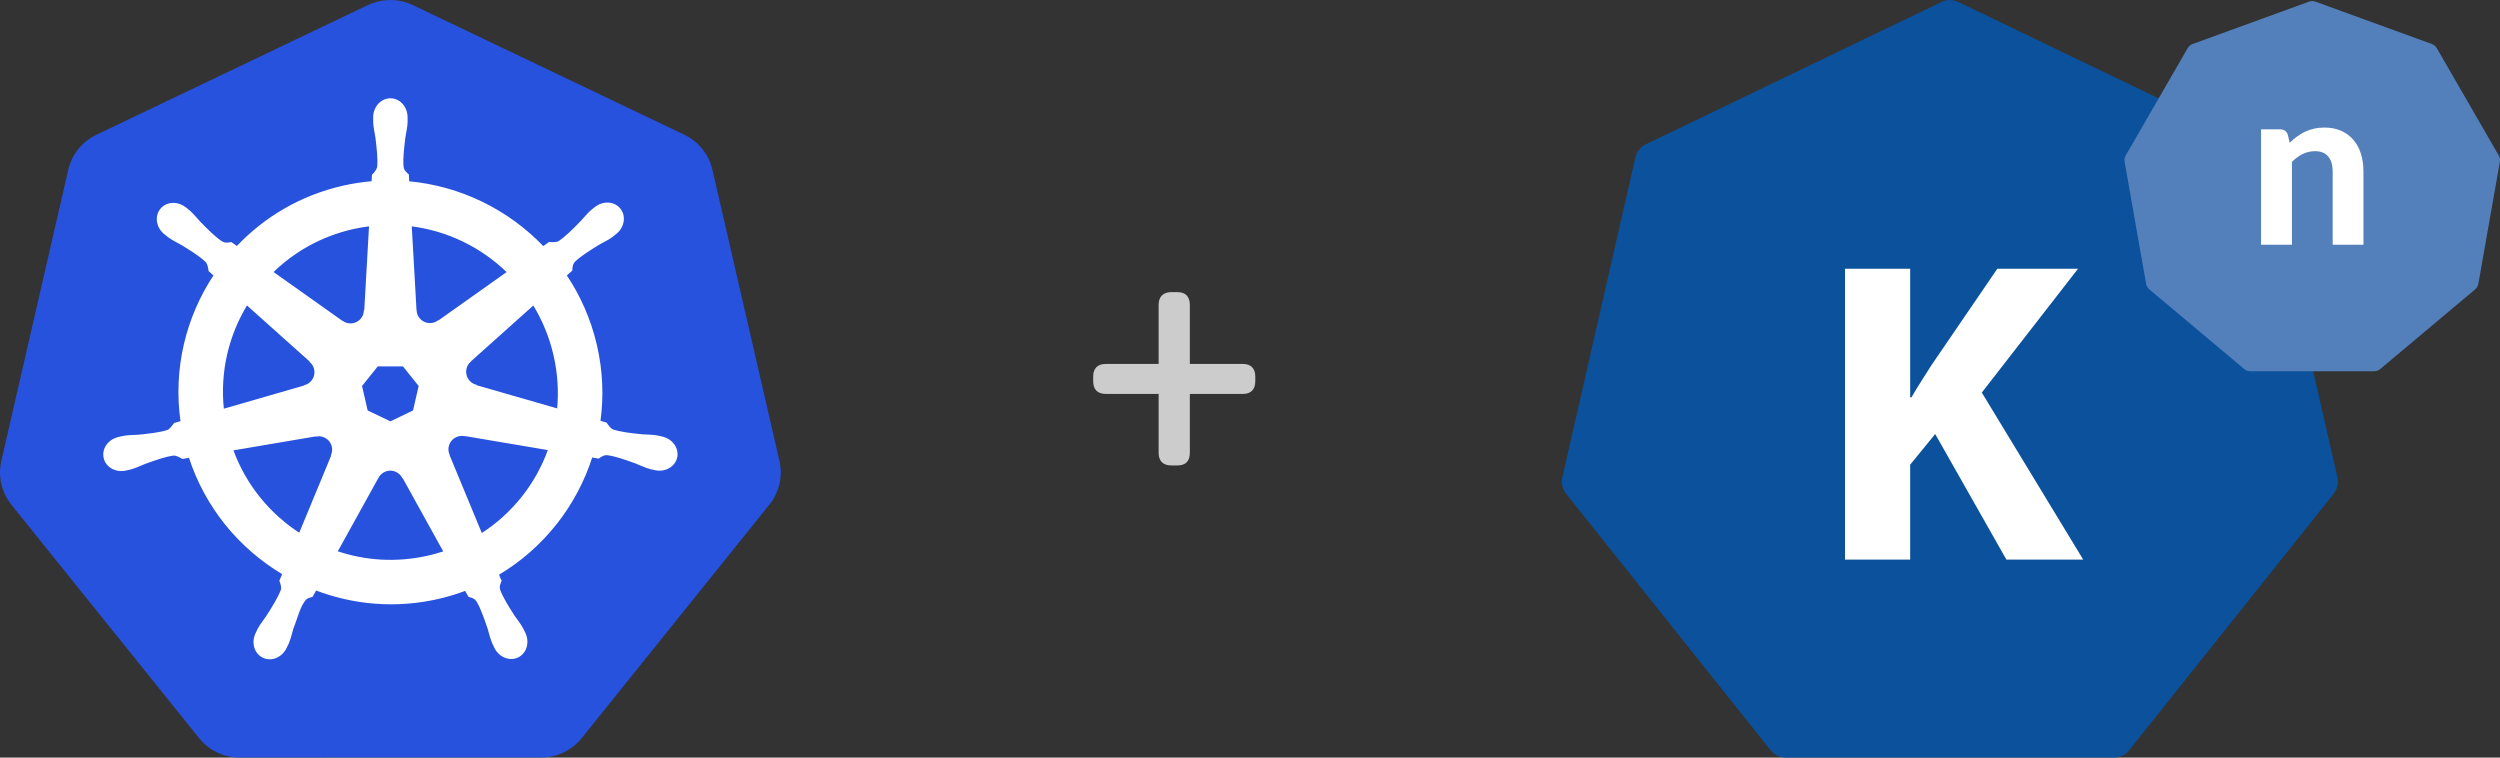
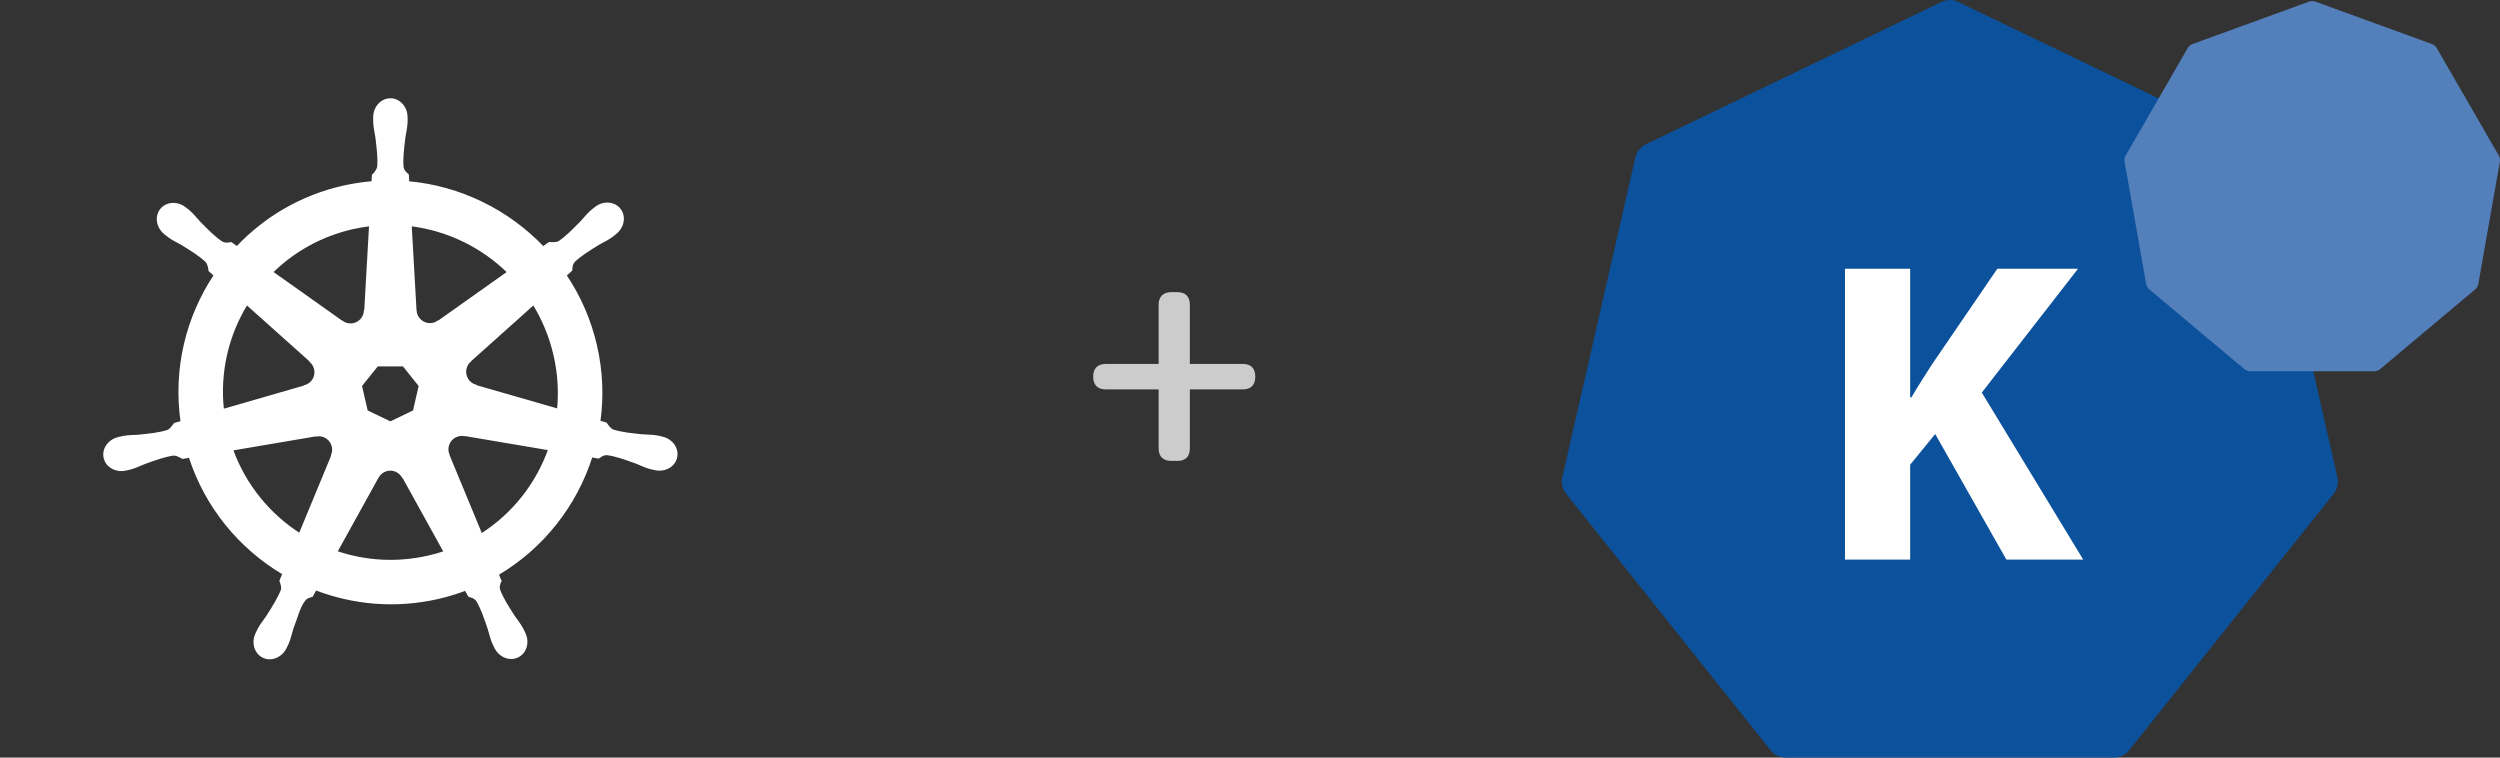
<svg xmlns="http://www.w3.org/2000/svg" viewBox="0 0 330 100" enable-background="new 0 0 330 100">
  <rect x="0" y="0" width="330" height="100" fill="#333333" stroke="none" />
  <switch>
    <g>
-       <path d="m144.3 50.32v-.6c0-1.08.56-1.68 1.68-1.68h6.959v-7.799c0-1.08.6-1.68 1.68-1.68h.8c1.08 0 1.64.6 1.64 1.68v7.799h6.999c1.08 0 1.64.6 1.64 1.68v.6c0 1.08-.56 1.68-1.64 1.68h-6.999v7.759c0 1.12-.56 1.68-1.64 1.68h-.8c-1.08 0-1.68-.56-1.68-1.68v-7.759h-6.959c-1.121 0-1.68-.6-1.68-1.68" fill="#ccc" />
+       <path d="m144.3 50.32v-.6c0-1.08.56-1.68 1.68-1.68h6.959v-7.799c0-1.08.6-1.68 1.68-1.68h.8c1.08 0 1.64.6 1.64 1.68v7.799h6.999c1.08 0 1.64.6 1.64 1.68c0 1.08-.56 1.68-1.64 1.68h-6.999v7.759c0 1.12-.56 1.68-1.64 1.68h-.8c-1.08 0-1.68-.56-1.68-1.68v-7.759h-6.959c-1.121 0-1.68-.6-1.68-1.68" fill="#ccc" />
      <g>
        <path d="m256.29.251l-39.05 18.803c-.694.334-1.198.967-1.37 1.718l-9.643 42.25c-.171.751.008 1.54.489 2.142l27.02 33.882c.48.602 1.209.953 1.98.953h43.34c.771 0 1.499-.351 1.98-.953l27.02-33.882c.48-.602.66-1.391.489-2.142l-9.643-42.25c-.171-.751-.676-1.384-1.37-1.718l-39.05-18.803c-.694-.335-1.503-.335-2.197 0" fill="#0b519c" />
        <path d="m304.78.22l-15.35 5.587c-.28.102-.515.299-.663.557l-8.168 14.15c-.149.258-.202.56-.15.853l2.837 16.09c.052.293.205.559.433.75l12.514 10.5c.228.191.516.296.814.296h16.335c.298 0 .586-.105.814-.296l12.514-10.5c.228-.191.381-.457.433-.75l2.837-16.09c.052-.293-.002-.595-.15-.853l-8.168-14.15c-.149-.258-.384-.455-.663-.557l-15.35-5.587c-.283-.102-.589-.102-.869 0" fill="#537fbb" />
-         <path d="m302.24 18.847c.306-.295.623-.566.953-.813.33-.246.68-.457 1.049-.635.37-.177.768-.315 1.197-.413.429-.098.894-.148 1.396-.148.827 0 1.561.143 2.201.429.64.286 1.179.685 1.618 1.197.438.512.768 1.122.99 1.831.221.709.332 1.487.332 2.334v9.674h-4.062v-9.674c0-.847-.197-1.504-.591-1.972-.394-.468-.975-.701-1.743-.701-.571 0-1.107.123-1.61.369-.502.247-.979.591-1.432 1.034v10.944h-4.077v-15.229h2.511c.512 0 .852.236 1.019.71l.249 1.063" fill="#fff" />
        <path d="m243.54 35.47h8.602v16.977h.171c.854-1.482 1.766-2.848 2.62-4.216l8.716-12.761h10.653l-12.704 16.35 13.387 22.05h-10.139l-9.4-16.577-3.305 4.045v12.533h-8.602v-38.4z" fill="#fff" />
      </g>
      <g transform="translate(-6.326-174.75)">
-         <path d="m57.5 174.76c-.911.046-1.804.272-2.626.664l-35.829 17.12c-1.879.897-3.243 2.594-3.707 4.61l-8.84 38.455c-.412 1.79-.077 3.669.93 5.21.121.186.251.367.389.541l24.8 30.835c1.3 1.616 3.272 2.557 5.357 2.557l39.77-.009c2.084.002 4.055-.938 5.357-2.552l24.79-30.839c1.301-1.617 1.789-3.734 1.324-5.751l-8.853-38.455c-.464-2.02-1.829-3.713-3.707-4.61l-35.834-17.11c-1.033-.495-2.175-.724-3.321-.666" fill="#2752dd" />
        <path d="m57.855 187.85c-1.184 0-2.145 1.067-2.145 2.383 0 .02.004.04.005.06-.002.179-.01.394-.005.55.028.759.194 1.34.293 2.039.18 1.497.332 2.737.238 3.89-.091.435-.411.833-.697 1.109l-.05.907c-1.287.107-2.583.302-3.877.596-5.568 1.264-10.363 4.133-14.01 8-.237-.162-.651-.459-.774-.55-.383.052-.77.17-1.274-.124-.96-.646-1.834-1.538-2.891-2.612-.485-.514-.836-1-1.411-1.498-.131-.112-.33-.265-.477-.38-.45-.359-.981-.546-1.494-.564-.659-.023-1.294.235-1.709.756-.738.926-.502 2.341.527 3.162.01.008.022.015.032.023.141.115.315.261.444.357.611.451 1.169.682 1.778 1.04 1.283.792 2.346 1.449 3.189 2.241.329.351.387.97.431 1.237l.687.614c-3.68 5.537-5.383 12.377-4.376 19.347l-.898.261c-.237.306-.571.787-.921.93-1.103.348-2.345.475-3.845.632-.704.059-1.311.024-2.057.165-.164.031-.393.091-.573.133-.006.001-.012.003-.018.005-.01.002-.023.007-.032.009-1.264.305-2.076 1.467-1.815 2.612.261 1.145 1.496 1.841 2.768 1.567.009-.002.023-.002.032-.005.014-.003.027-.01.041-.014.177-.039.399-.082.554-.124.734-.196 1.265-.485 1.925-.738 1.419-.509 2.594-.934 3.739-1.1.478-.037.982.295 1.233.435l.935-.16c2.151 6.669 6.659 12.06 12.368 15.442l-.389.935c.14.363.295.854.191 1.213-.416 1.079-1.129 2.219-1.941 3.489-.393.587-.795 1.042-1.15 1.714-.085.161-.193.408-.275.577-.551 1.179-.147 2.538.912 3.047 1.065.513 2.388-.028 2.96-1.21.001-.002.004-.003.005-.005.001-.001-.001-.003 0-.005.082-.168.197-.388.266-.545.304-.696.405-1.293.619-1.966.567-1.425.879-2.921 1.66-3.853.214-.255.563-.353.924-.45l.486-.88c4.977 1.91 10.547 2.423 16.11 1.159 1.269-.288 2.495-.661 3.68-1.109.137.242.39.708.458.825.367.12.768.181 1.095.664.584.998.984 2.18 1.471 3.606.214.673.319 1.27.623 1.966.069.159.184.382.266.55.571 1.186 1.898 1.728 2.965 1.214 1.059-.51 1.463-1.868.912-3.047-.082-.17-.195-.417-.28-.577-.355-.672-.757-1.122-1.15-1.709-.812-1.27-1.485-2.325-1.902-3.405-.174-.557.029-.903.165-1.265-.081-.093-.255-.619-.357-.866 5.932-3.503 10.308-9.09 12.363-15.552.277.044.76.129.916.16.323-.213.619-.49 1.201-.444 1.145.166 2.32.591 3.739 1.1.66.253 1.191.546 1.925.742.155.042.377.08.554.119.014.003.027.01.041.014.01.002.023.002.032.005 1.272.274 2.507-.422 2.768-1.567.261-1.145-.551-2.307-1.815-2.612-.184-.042-.445-.113-.623-.147-.746-.141-1.354-.106-2.057-.165-1.499-.157-2.741-.285-3.845-.632-.45-.175-.77-.71-.926-.93l-.866-.252c.449-3.249.328-6.63-.449-10.01-.784-3.414-2.17-6.537-4.02-9.288.222-.202.642-.573.761-.683.035-.385.005-.788.403-1.214.843-.792 1.907-1.449 3.189-2.241.609-.358 1.172-.589 1.783-1.04.138-.102.327-.264.472-.38 1.029-.821 1.266-2.236.527-3.162-.739-.926-2.17-1.013-3.198-.192-.146.116-.345.267-.477.38-.576.495-.931.985-1.416 1.498-1.058 1.074-1.932 1.97-2.891 2.617-.416.242-1.025.158-1.301.142l-.816.582c-4.651-4.877-10.984-7.995-17.802-8.601-.019-.286-.044-.802-.05-.958-.279-.267-.616-.495-.701-1.072-.093-1.153.062-2.394.243-3.89.1-.699.265-1.28.293-2.039.006-.173-.004-.423-.005-.609-.001-1.315-.961-2.382-2.145-2.382zm-2.686 16.634l-.637 11.25-.046.023c-.043 1.01-.871 1.81-1.888 1.81-.417 0-.801-.134-1.114-.362l-.018.009-9.224-6.539c2.835-2.788 6.461-4.848 10.64-5.797.764-.173 1.527-.302 2.287-.394zm5.376 0c4.879.6 9.391 2.809 12.849 6.195l-9.165 6.498-.032-.014c-.813.594-1.96.447-2.594-.348-.26-.326-.396-.709-.412-1.095l-.009-.005-.637-11.231zm-21.647 10.393l8.422 7.533-.009.046c.76.661.872 1.808.238 2.603-.26.326-.607.544-.981.646l-.009.037-10.796 3.116c-.549-5.03.635-9.909 3.135-13.981zm37.854.004c1.251 2.028 2.199 4.294 2.763 6.75.557 2.427.697 4.849.467 7.19l-10.851-3.125-.009-.046c-.972-.266-1.569-1.254-1.343-2.245.093-.406.308-.75.6-1l-.005-.023 8.378-7.497zm-20.625 8.111h3.451l2.145 2.681-.77 3.345-3.098 1.489-3.107-1.494-.77-3.345 2.149-2.676zm11.06 9.174c.147-.007.293.006.435.032l.018-.023 11.167 1.888c-1.634 4.592-4.762 8.569-8.94 11.231l-4.335-10.471.014-.018c-.398-.925 0-2.01.916-2.452.235-.112.481-.175.725-.187zm-18.756.046c.852.012 1.617.603 1.815 1.471.093.406.048.809-.105 1.164l.032.041-4.289 10.365c-4.01-2.573-7.204-6.426-8.913-11.153l11.07-1.879.018.023c.124-.023.25-.034.371-.032zm9.353 4.541c.297-.011.598.05.884.188.375.181.665.465.848.806h.041l5.458 9.861c-.708.237-1.436.44-2.181.609-4.174.948-8.335.661-12.1-.623l5.444-9.843h.009c.326-.61.946-.974 1.599-.998z" fill="#fff" stroke="#fff" stroke-width=".25" />
      </g>
    </g>
  </switch>
</svg>